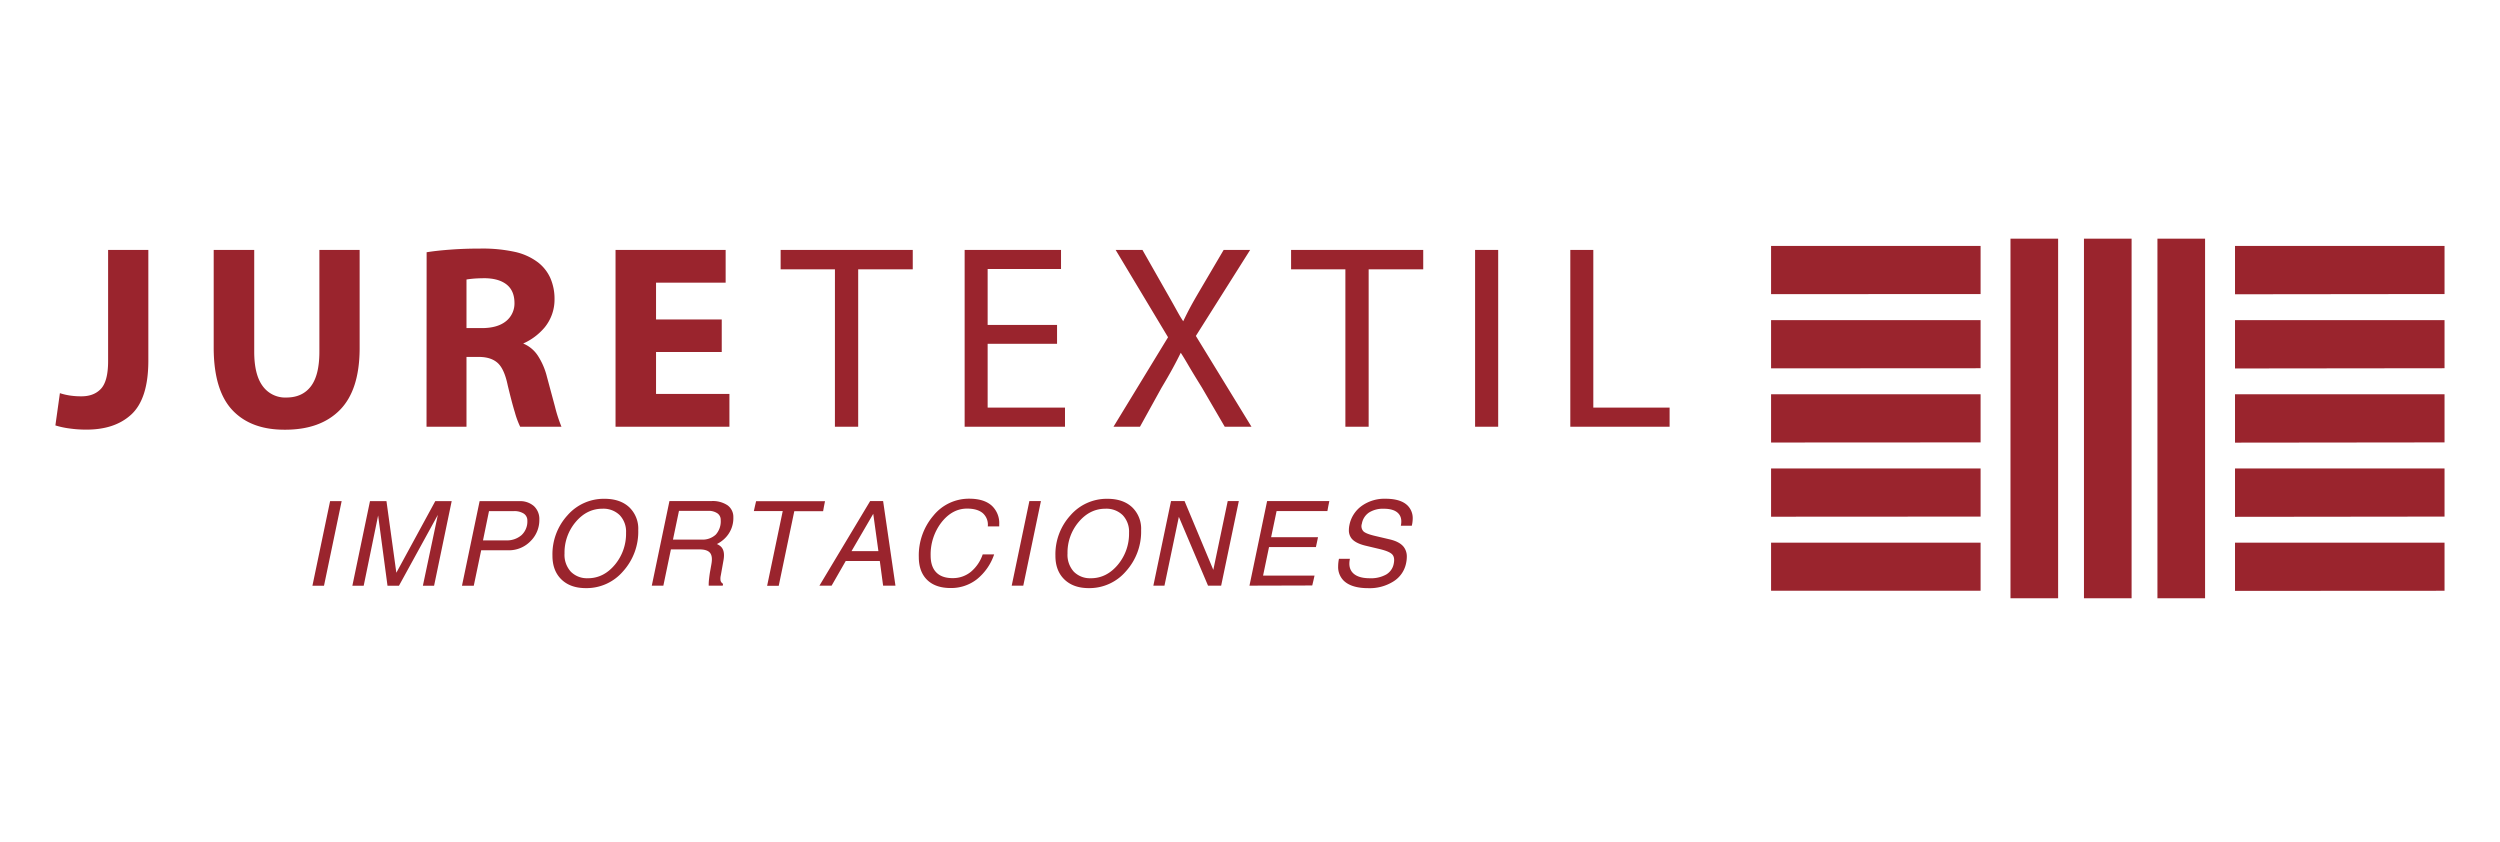
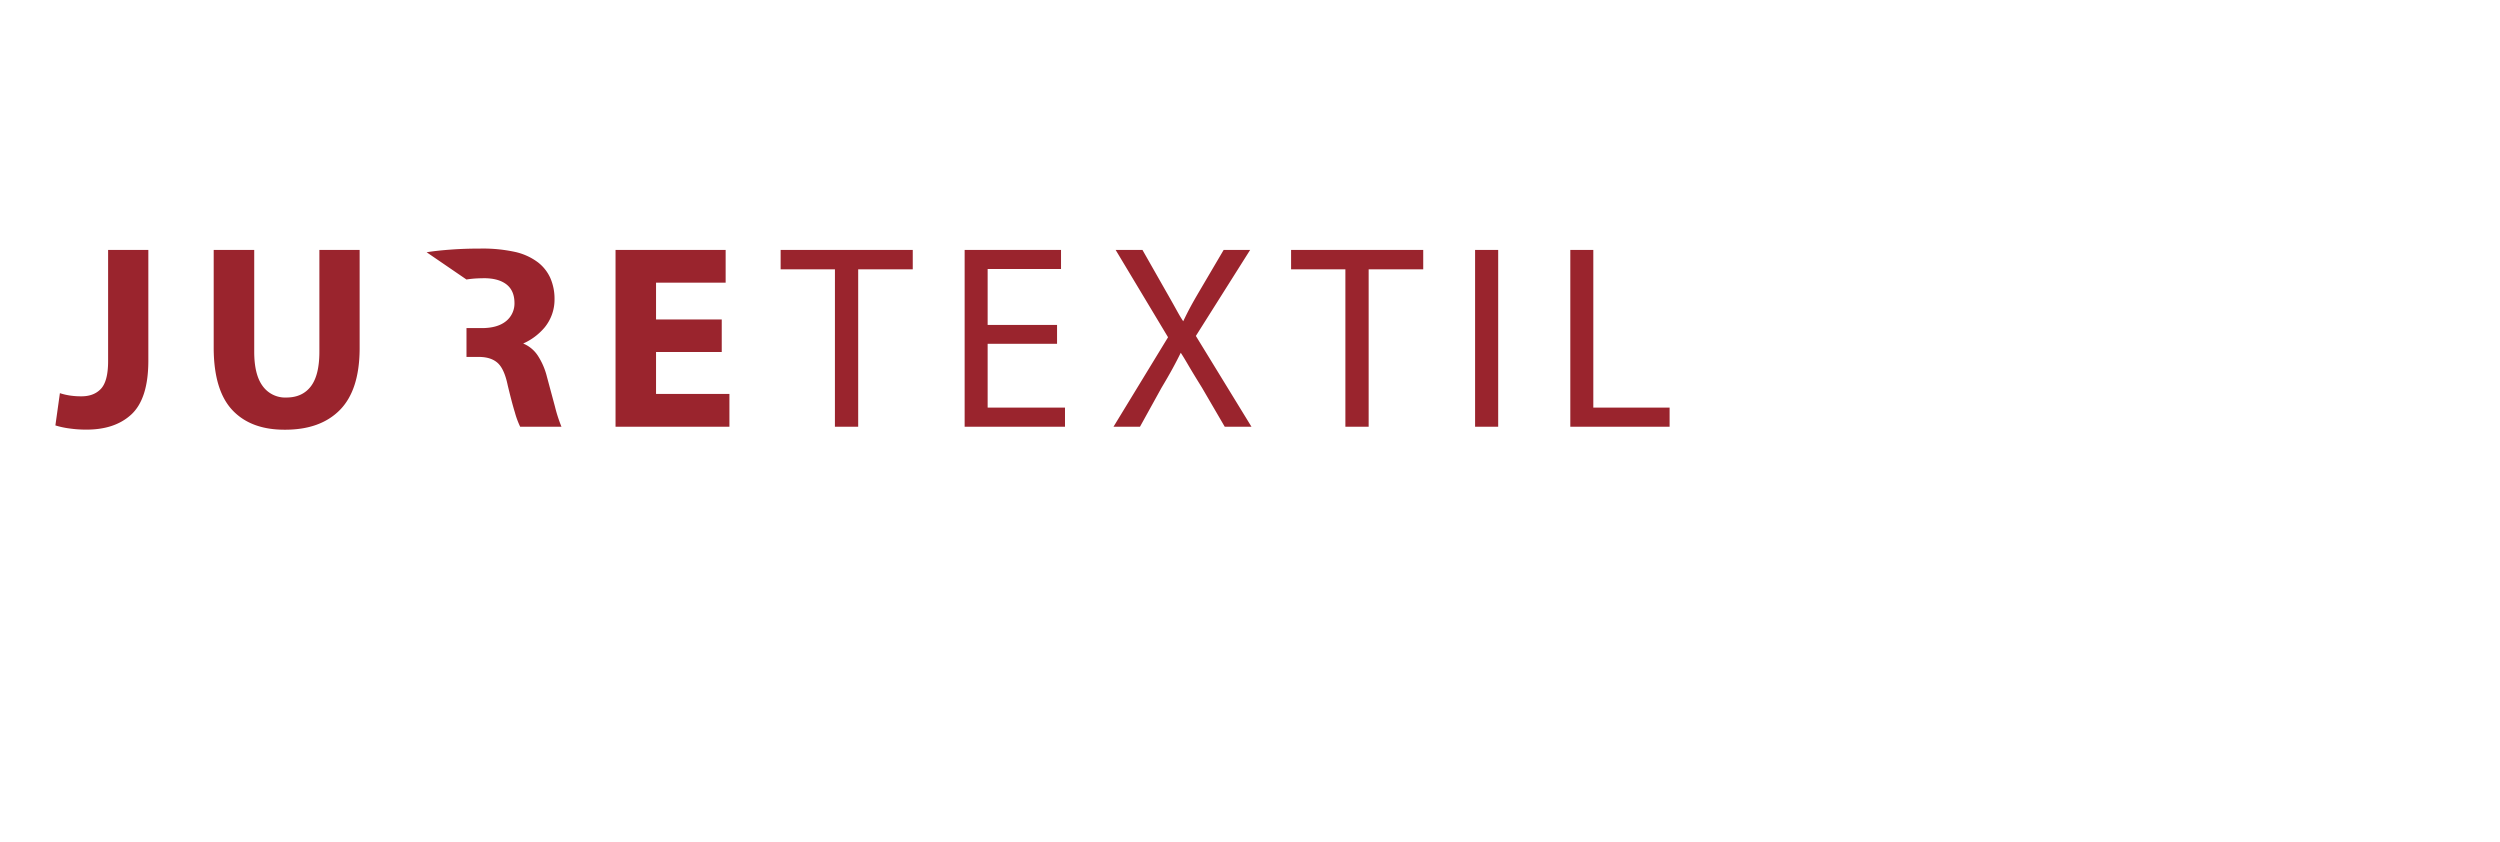
<svg xmlns="http://www.w3.org/2000/svg" viewBox="0 0 1012.89 341">
  <defs>
    <style>.cls-1{fill:none;}.cls-2{fill:#9a242d;fill-rule:evenodd;}</style>
  </defs>
  <g id="Capa_2" data-name="Capa 2">
    <g id="Capa_1-2" data-name="Capa 1">
      <rect class="cls-1" width="1012.89" height="341" />
-       <path class="cls-2" d="M717.56,239.35h0V219.86h84.89v19.49Zm0-30h0V189.81h84.89V209.3Zm0-30.06h0V159.75h84.89v19.49Zm0-30.05h0V129.7h84.89v19.49Zm0-30.06h0V99.64h84.89v19.49Zm97-22.48h19.3v145.7h-19.3Zm29.77,0h19.3v145.7h-19.3Zm29.77,0h19.3v145.7h-19.3Zm31.43,142.7h0V219.86h84.89v19.49Zm0-30h0V189.81h84.89V209.3Zm0-30.06h0V159.75h84.89v19.49Zm0-30.05h0V129.7h84.89v19.49Zm0-30.06V99.64h84.89v19.49Z" />
-       <path class="cls-2" d="M292.42,129.42H265.8V114.53H294V101.25H249.39v71.64h46.14V159.61H265.8v-17h26.62ZM189,113.25h0c.58-.11,1.46-.23,2.66-.34s2.78-.18,4.75-.19q5.69.07,8.84,2.55c2.09,1.66,3.16,4.12,3.19,7.4a9.2,9.2,0,0,1-3.44,7.47q-3.39,2.73-9.55,2.79H189Zm-16.19,59.64H189V144.61H194q4.92,0,7.63,2.44t4.08,9.08c1.07,4.44,2,8.08,2.88,10.9a34.5,34.5,0,0,0,2.16,5.86h16.73a59.15,59.15,0,0,1-2.63-8.14l-3.27-12.14a27.94,27.94,0,0,0-3.62-8.43,13,13,0,0,0-6-5,24.09,24.09,0,0,0,8.71-6.53,17.78,17.78,0,0,0,4-11.37,21,21,0,0,0-1.71-8.66,16.74,16.74,0,0,0-4.94-6.28,24.13,24.13,0,0,0-9.6-4.33,61.46,61.46,0,0,0-13.79-1.3q-6.58,0-12.18.43c-3.74.27-6.94.63-9.6,1.06ZM86.58,101.25h0v40q.11,17.06,7.65,25t21.32,7.85q14.28,0,22.16-8t8-24.6V101.25H129.4V142.5q0,9.47-3.43,14t-9.88,4.56a11.24,11.24,0,0,1-9.69-4.68Q103,151.76,103,142.5V101.25ZM43.8,146.33h0c0,5.47-1,9.24-3,11.3s-4.69,3-8.16,2.94a29.56,29.56,0,0,1-4.55-.36,24.33,24.33,0,0,1-3.82-.92l-1.83,13.07a34,34,0,0,0,5.76,1.24,46.76,46.76,0,0,0,6.16.46q12,.18,18.82-6.11t6.92-21.41V101.25H43.8Zm592.42,26.56h40.23v-7.75H645.54V101.25h-9.32Zm-38.58-71.64h0v71.64H607V101.25Zm-52.55,71.64h9.43V109.11h22.11v-7.86H523.09v7.86h22Zm-38.05,0h0l-22.53-36.78,22-34.86H495.78l-9.88,16.8c-1.31,2.23-2.49,4.29-3.51,6.17s-2,3.86-3,5.94c-1.28-1.89-2.29-3.8-3.37-5.74s-2.28-4.06-3.6-6.37l-9.55-16.8H452l21.24,35.39-22.1,36.25h10.73l8.69-15.73q2.76-4.62,4.56-7.92t3.27-6.32c1.32,2,2.53,4.14,3.84,6.35s2.9,4.8,4.75,7.78l9.23,15.84Zm-78.77-41.23H400.15V109h29.73v-7.75H390.83v71.64h40.66v-7.75H400.15V139.3h28.12Zm-90,41.23h9.43V109.11h22.11v-7.86H316.28v7.86h22Z" />
-       <path class="cls-2" d="M126.58,237.32h0l7.16-34.27h4.68l-7.15,34.27h-4.69Zm20.77,0h-4.59l7.14-34.27h6.68l4,29,15.77-29H183l-7.13,34.27h-4.54l6.07-28.72-15.76,28.72H157l-3.8-28.47Zm39.82,0h0l7.15-34.27h16a8.45,8.45,0,0,1,6,2,7.12,7.12,0,0,1,2.2,5.46,12,12,0,0,1-3.66,8.83,12.14,12.14,0,0,1-8.91,3.61h-11l-3,14.37h-4.69Zm8.52-18.38H205a9,9,0,0,0,6.32-2.15,7.53,7.53,0,0,0,2.34-5.83,3.3,3.3,0,0,0-1.45-2.87,7,7,0,0,0-4.09-1h-10Zm41.67,19.34h0q-6.29,0-9.91-3.53t-3.62-9.62a23.36,23.36,0,0,1,6.1-16.36,19.5,19.5,0,0,1,15-6.68q6.31,0,10,3.41a12,12,0,0,1,3.66,9.27,23.9,23.9,0,0,1-6.16,16.71A19.43,19.43,0,0,1,237.36,238.28Zm.83-4h0q6.34,0,10.9-5.44a19.59,19.59,0,0,0,4.56-13,9.67,9.67,0,0,0-2.57-7.12,9.42,9.42,0,0,0-7-2.61q-6.3,0-10.83,5.36a19.18,19.18,0,0,0-4.53,12.8,10.11,10.11,0,0,0,2.53,7.33A9.15,9.15,0,0,0,238.19,234.27Zm25.89,3h0l7.15-34.27h17a10.81,10.81,0,0,1,6.55,1.72,5.8,5.8,0,0,1,2.34,4.86,11.43,11.43,0,0,1-3.67,8.75,12.35,12.35,0,0,1-3,2.08,5.84,5.84,0,0,1,1.58,1c1.21,1.14,1.57,3,1.1,5.57l-1.1,6.17a5.42,5.42,0,0,0-.07,2.17,2.19,2.19,0,0,0,1,1.21l-.14.76h-5.68a18.5,18.5,0,0,1,.14-2.72c.13-1.2.29-2.36.5-3.48l.45-2.53q.58-3.18-.55-4.57c-.76-.93-2.17-1.4-4.23-1.4H271.82l-3.06,14.7h-4.68Zm8.58-18.66h11.56A7.84,7.84,0,0,0,290,216.6a8,8,0,0,0,2-5.89,3.18,3.18,0,0,0-1.33-2.73,6.22,6.22,0,0,0-3.73-1H275.09Zm38.16,18.66h0l6.31-30.21h-11.7l.44-2,.47-2h27.92l-.4,2-.37,2.05H321.81l-6.3,30.21h-4.69Zm21.18,0h0l20.55-34.27h5.25l5,34.27h-5l-1.34-10H342.66l-5.73,10H332Zm21.84-29.17h0L345,223.29h10.89l-2.09-15.14Zm48.94,16.52h0a21.85,21.85,0,0,1-7,10.07,16.92,16.92,0,0,1-10.64,3.54q-6.13,0-9.5-3.29t-3.38-9.27a24.76,24.76,0,0,1,5.92-16.78,18.48,18.48,0,0,1,14.49-6.85q6.1,0,9.25,2.92a9.66,9.66,0,0,1,2.92,7.51v.79h-4.63a6.24,6.24,0,0,0-2-5.34c-1.45-1.24-3.58-1.87-6.39-1.87q-6,0-10.41,5.62a21.25,21.25,0,0,0-4.35,13.43q0,4.44,2.26,6.78t6.64,2.34a11.48,11.48,0,0,0,7.33-2.5,15.75,15.75,0,0,0,4.85-7.1Zm7.12,12.65h0l7.16-34.27h4.68l-7.15,34.27H409.9Zm31.24,1h0q-6.28,0-9.91-3.53t-3.62-9.62a23.37,23.37,0,0,1,6.11-16.36,19.48,19.48,0,0,1,14.95-6.68q6.33,0,10,3.41a12,12,0,0,1,3.66,9.27,23.91,23.91,0,0,1-6.17,16.71A19.43,19.43,0,0,1,441.14,238.28Zm.83-4h0q6.34,0,10.91-5.44a19.59,19.59,0,0,0,4.56-13,9.71,9.71,0,0,0-2.57-7.12,9.44,9.44,0,0,0-7-2.61q-6.3,0-10.83,5.36a19.18,19.18,0,0,0-4.53,12.8,10.15,10.15,0,0,0,2.53,7.33A9.16,9.16,0,0,0,442,234.27Zm29.82,3h-4.5l7.16-34.27h5.48l11.65,27.87,5.84-27.87h4.5l-7.16,34.27h-5.32L477.62,209.4Zm34.44,0h0l7.15-34.27h25.21l-.41,2-.38,2.05H517.22L515,217.65h19l-.42,2-.43,2h-19l-2.41,11.56h20.85l-.45,2-.48,2ZM567.56,213c.46-2.21.08-3.91-1.12-5.1s-3.14-1.78-5.8-1.78a10.57,10.57,0,0,0-6,1.55,6.85,6.85,0,0,0-2.87,4.51,3.08,3.08,0,0,0,.66,3.12q1.08,1,4.75,1.85l5.65,1.33q4.44,1,6.06,3.34a6.35,6.35,0,0,1,1.09,3.78,12.81,12.81,0,0,1-.29,2.57,11.3,11.3,0,0,1-5.13,7.4,18,18,0,0,1-10.19,2.73q-6.87,0-10-3.08a7.77,7.77,0,0,1-2.21-5.82,14.93,14.93,0,0,1,.33-3h4.44c-.54,2.52-.1,4.47,1.3,5.83s3.65,2.05,6.74,2.05a12.67,12.67,0,0,0,6.65-1.51,6.4,6.4,0,0,0,3.06-4.39c.36-1.74.14-3-.66-3.81s-2.49-1.51-5.17-2.15l-5.63-1.34q-4.1-1-5.64-2.94a5.26,5.26,0,0,1-1.07-3.38,10.18,10.18,0,0,1,.21-2,12.52,12.52,0,0,1,5-7.8,15.89,15.89,0,0,1,9.65-2.89q6.21,0,9,2.83a7.24,7.24,0,0,1,2,5.3A13,13,0,0,1,572,213Z" />
+       <path class="cls-2" d="M292.42,129.42H265.8V114.53H294V101.25H249.39v71.64h46.14V159.61H265.8v-17h26.62ZM189,113.25h0c.58-.11,1.46-.23,2.66-.34s2.78-.18,4.75-.19q5.69.07,8.84,2.55c2.09,1.66,3.16,4.12,3.19,7.4a9.2,9.2,0,0,1-3.44,7.47q-3.39,2.73-9.55,2.79H189ZH189V144.61H194q4.92,0,7.63,2.44t4.08,9.08c1.07,4.44,2,8.08,2.88,10.9a34.5,34.5,0,0,0,2.16,5.86h16.73a59.15,59.15,0,0,1-2.63-8.14l-3.27-12.14a27.94,27.94,0,0,0-3.62-8.43,13,13,0,0,0-6-5,24.09,24.09,0,0,0,8.71-6.53,17.78,17.78,0,0,0,4-11.37,21,21,0,0,0-1.71-8.66,16.74,16.74,0,0,0-4.94-6.28,24.13,24.13,0,0,0-9.6-4.33,61.46,61.46,0,0,0-13.79-1.3q-6.58,0-12.18.43c-3.74.27-6.94.63-9.6,1.06ZM86.58,101.25h0v40q.11,17.06,7.65,25t21.32,7.85q14.28,0,22.16-8t8-24.6V101.25H129.4V142.5q0,9.47-3.43,14t-9.88,4.56a11.24,11.24,0,0,1-9.69-4.68Q103,151.76,103,142.5V101.25ZM43.8,146.33h0c0,5.47-1,9.24-3,11.3s-4.69,3-8.16,2.94a29.56,29.56,0,0,1-4.55-.36,24.33,24.33,0,0,1-3.82-.92l-1.83,13.07a34,34,0,0,0,5.76,1.24,46.76,46.76,0,0,0,6.16.46q12,.18,18.82-6.11t6.92-21.41V101.25H43.8Zm592.42,26.56h40.23v-7.75H645.54V101.25h-9.32Zm-38.58-71.64h0v71.64H607V101.25Zm-52.55,71.64h9.43V109.11h22.11v-7.86H523.09v7.86h22Zm-38.05,0h0l-22.53-36.78,22-34.86H495.78l-9.88,16.8c-1.31,2.23-2.49,4.29-3.51,6.17s-2,3.86-3,5.94c-1.28-1.89-2.29-3.8-3.37-5.74s-2.28-4.06-3.6-6.37l-9.55-16.8H452l21.24,35.39-22.1,36.25h10.73l8.69-15.73q2.76-4.62,4.56-7.92t3.27-6.32c1.32,2,2.53,4.14,3.84,6.35s2.9,4.8,4.75,7.78l9.23,15.84Zm-78.77-41.23H400.15V109h29.73v-7.75H390.83v71.64h40.66v-7.75H400.15V139.3h28.12Zm-90,41.23h9.43V109.11h22.11v-7.86H316.28v7.86h22Z" />
    </g>
  </g>
</svg>